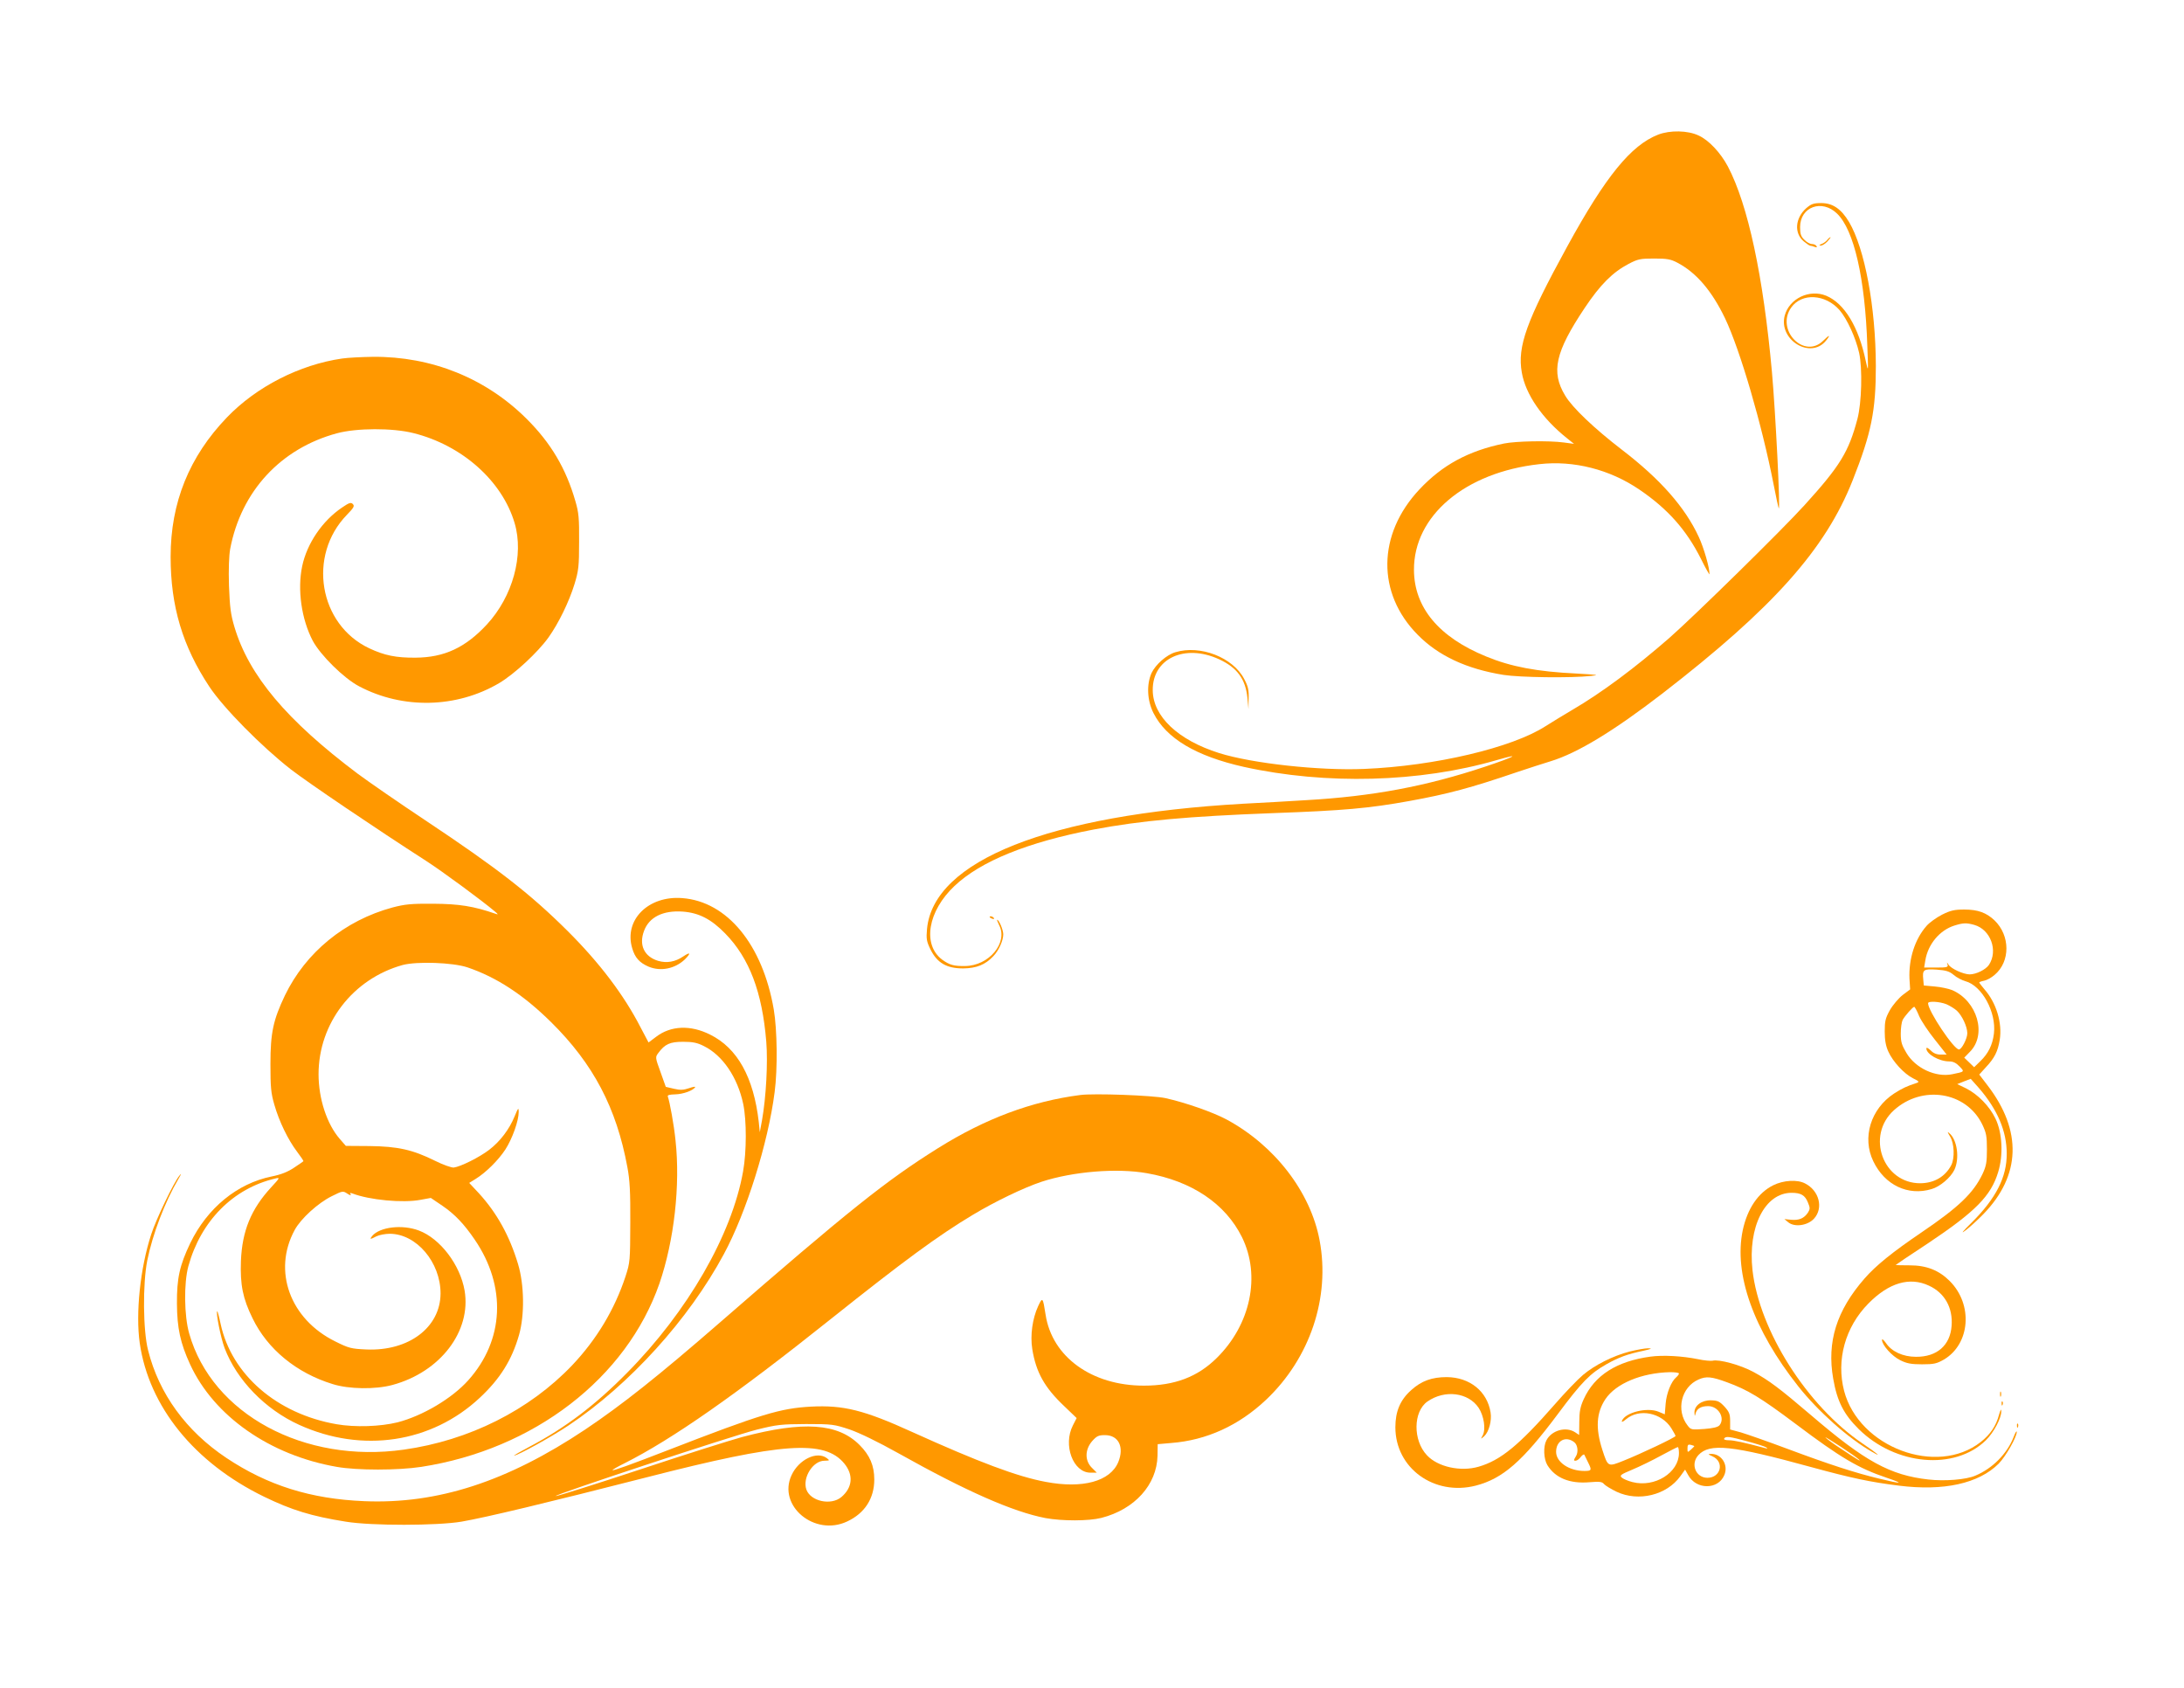
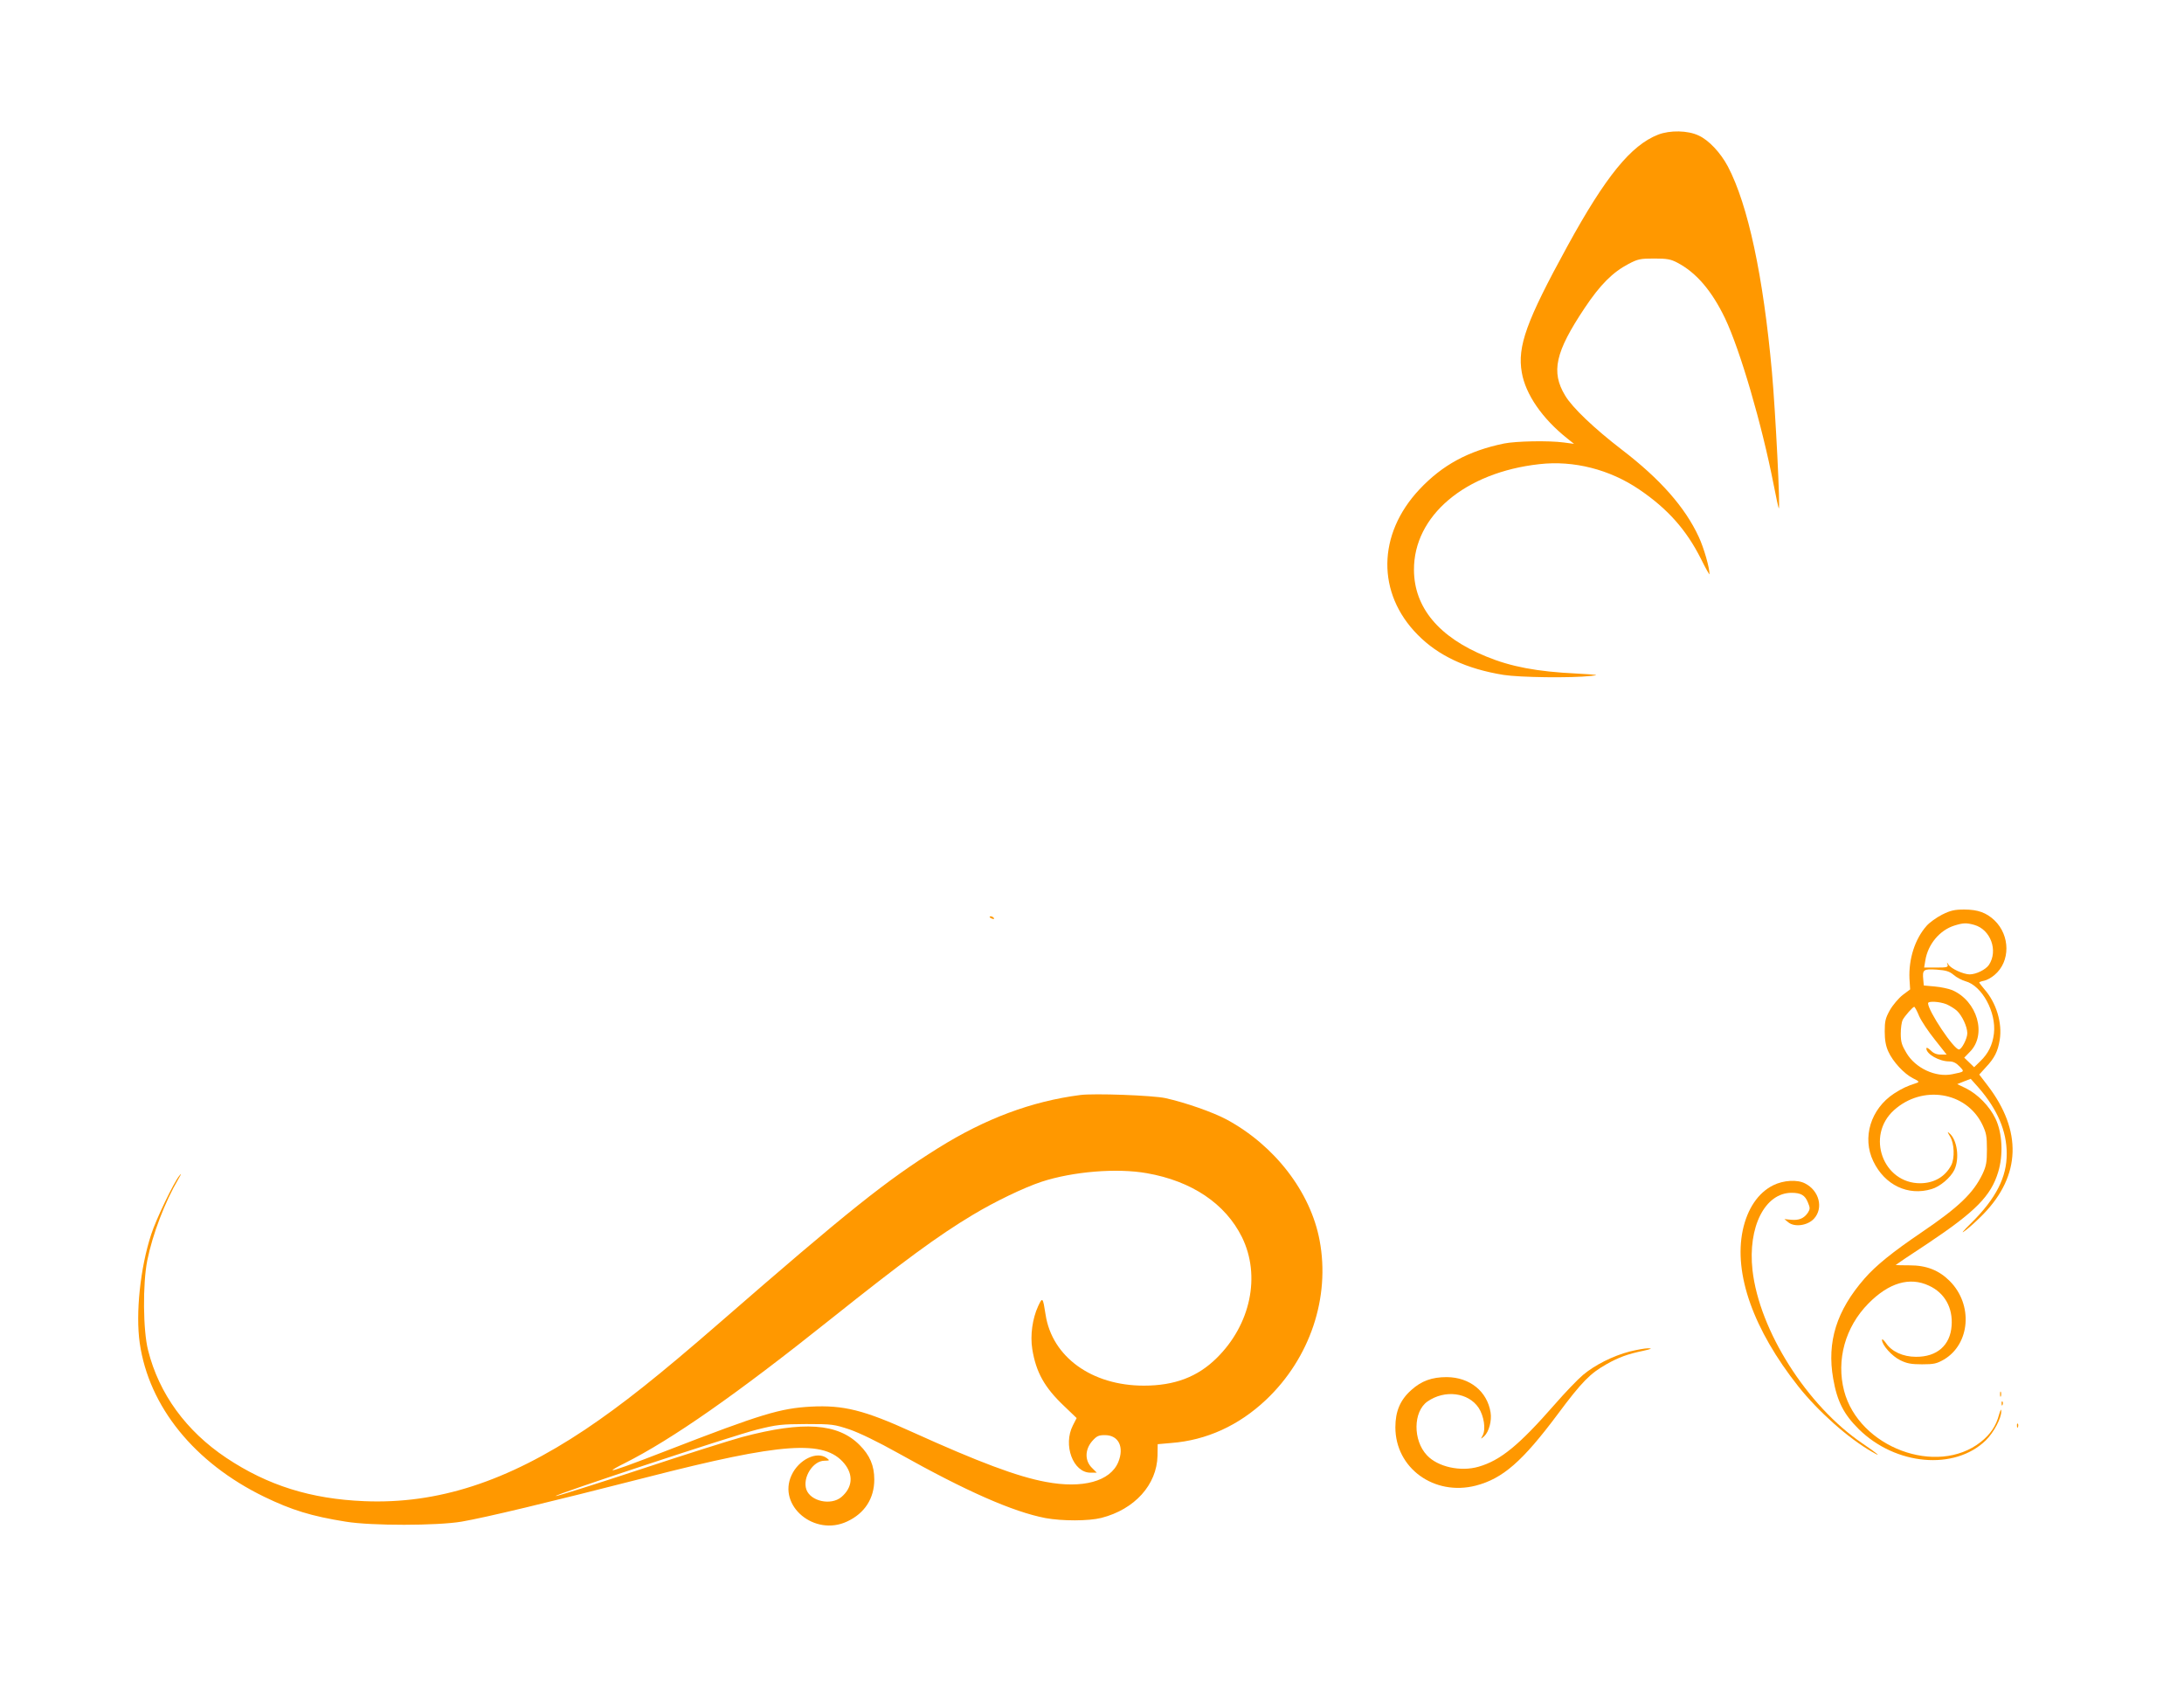
<svg xmlns="http://www.w3.org/2000/svg" version="1.0" width="1280pt" height="989pt" viewBox="0 0 1280 989" preserveAspectRatio="xMidYMid meet">
  <g transform="translate(0,989) scale(0.1,-0.1)" fill="#ff9800" stroke="none">
    <path d="M9718 9101 c-159 -62 -308 -245 -532 -654 -240 -438 -294 -587 -267 -740 22 -128 120 -270 266 -386 l40 -32 -60 8 c-89 12 -281 8 -350 -6 -209 -43 -362 -126 -496 -269 -247 -263 -251 -609 -10 -852 121 -123 286 -200 503 -235 96 -15 396 -19 513 -6 52 5 40 7 -85 14 -232 11 -385 40 -530 100 -277 113 -422 287 -423 507 -2 317 299 572 735 620 201 23 413 -31 586 -149 165 -112 275 -235 361 -406 27 -55 50 -95 50 -90 1 36 -33 155 -63 219 -80 173 -225 338 -451 511 -160 123 -290 246 -332 317 -84 139 -58 255 115 514 90 135 164 209 256 257 55 29 69 32 151 32 75 0 97 -4 135 -24 111 -58 202 -164 280 -326 89 -187 216 -622 285 -975 14 -74 28 -136 30 -139 10 -9 -19 563 -40 799 -51 563 -140 979 -258 1204 -43 81 -112 155 -172 182 -63 30 -167 32 -237 5z" />
-     <path d="M10586 8670 c-65 -58 -72 -146 -15 -194 17 -14 34 -26 39 -26 5 0 16 -3 26 -7 12 -4 15 -3 10 5 -4 7 -16 12 -27 12 -11 0 -31 11 -44 25 -20 19 -25 34 -25 74 0 119 128 166 217 79 99 -96 164 -379 177 -774 6 -158 6 -158 -9 -90 -42 201 -125 338 -232 383 -98 40 -216 -16 -243 -116 -38 -143 152 -259 242 -147 29 36 20 36 -16 0 -112 -112 -281 63 -188 194 62 87 200 79 283 -15 44 -51 95 -162 115 -251 20 -90 15 -293 -10 -387 -51 -193 -102 -276 -309 -504 -126 -140 -645 -649 -794 -780 -201 -175 -395 -320 -568 -421 -49 -29 -120 -72 -156 -95 -196 -127 -650 -234 -1064 -251 -261 -11 -656 32 -850 93 -241 76 -388 215 -389 368 -2 186 187 274 388 182 107 -49 156 -117 167 -227 l6 -65 1 61 c2 50 -3 72 -26 115 -66 127 -258 201 -403 157 -52 -15 -117 -73 -140 -122 -30 -67 -26 -160 11 -234 75 -149 249 -253 530 -316 481 -106 1030 -92 1483 40 148 43 107 20 -70 -39 -345 -115 -660 -174 -1048 -196 -99 -6 -265 -16 -370 -21 -1138 -65 -1814 -333 -1852 -734 -5 -58 -3 -72 21 -121 39 -78 94 -110 191 -110 78 1 129 21 177 72 32 33 58 92 58 128 0 25 -25 85 -36 85 -2 0 3 -14 12 -32 53 -102 -60 -238 -200 -239 -66 -1 -91 6 -135 38 -116 88 -83 284 73 431 153 145 429 257 816 331 276 52 550 77 1051 96 414 15 561 28 799 71 226 41 360 77 630 169 69 23 158 52 198 64 157 48 368 176 655 397 647 500 955 844 1115 1249 110 278 136 408 136 670 -1 347 -65 688 -157 844 -46 77 -96 111 -163 111 -45 0 -59 -5 -88 -30z" />
-     <path d="M10709 8484 c-7 -9 -22 -20 -34 -24 -14 -6 -15 -9 -4 -9 8 -1 26 10 39 24 13 14 21 25 18 25 -3 0 -12 -7 -19 -16z" />
-     <path d="M2005 7789 c-249 -36 -502 -165 -675 -345 -221 -230 -330 -499 -330 -817 0 -290 70 -524 227 -761 83 -125 305 -350 478 -485 107 -82 494 -344 791 -535 95 -61 331 -235 404 -297 21 -17 21 -20 5 -14 -130 45 -214 58 -365 59 -132 1 -167 -3 -240 -22 -280 -76 -508 -263 -630 -515 -69 -145 -85 -219 -85 -402 0 -137 3 -171 23 -239 28 -98 80 -205 133 -275 22 -29 39 -54 37 -56 -2 -2 -26 -19 -55 -38 -36 -24 -75 -40 -130 -51 -203 -41 -378 -185 -478 -391 -62 -130 -79 -205 -78 -355 1 -143 20 -231 77 -355 140 -304 468 -533 860 -601 119 -21 358 -21 495 0 660 102 1203 520 1396 1075 86 251 123 576 94 839 -9 90 -34 226 -45 256 -3 9 9 12 44 13 45 1 104 22 116 42 3 5 -13 2 -36 -6 -33 -11 -51 -12 -89 -3 l-47 11 -31 87 c-31 85 -31 87 -13 111 39 53 69 66 145 66 56 0 83 -5 122 -25 110 -54 198 -183 231 -340 20 -96 20 -278 -1 -395 -66 -372 -325 -821 -680 -1180 -187 -190 -362 -322 -570 -432 -55 -29 -96 -53 -92 -53 20 0 218 109 318 176 357 238 705 621 911 1004 132 244 260 653 298 950 18 137 15 366 -5 484 -65 380 -273 633 -536 653 -199 16 -343 -128 -294 -293 16 -56 43 -86 97 -109 71 -29 153 -12 211 42 38 38 34 47 -9 18 -47 -32 -96 -40 -146 -26 -83 25 -115 94 -83 177 30 80 111 120 226 112 95 -7 167 -44 249 -128 142 -145 217 -343 241 -634 10 -125 -1 -324 -25 -461 l-13 -70 -6 60 c-30 262 -125 433 -285 512 -115 58 -231 53 -317 -13 l-44 -33 -47 89 c-97 189 -241 379 -428 565 -219 218 -414 369 -835 649 -152 101 -330 224 -396 273 -415 312 -636 574 -721 859 -22 74 -27 114 -32 242 -3 96 0 176 7 215 64 338 296 589 626 678 115 31 325 32 448 1 285 -71 520 -280 593 -527 56 -188 -11 -430 -162 -594 -126 -136 -250 -194 -419 -195 -113 -1 -182 13 -271 55 -295 139 -363 543 -131 782 41 42 46 52 35 63 -11 12 -22 8 -63 -20 -116 -78 -206 -211 -234 -344 -29 -138 -4 -311 62 -437 45 -84 182 -220 272 -267 256 -135 570 -128 819 18 90 53 228 181 291 269 59 83 120 208 152 312 24 79 27 104 27 248 1 138 -2 171 -22 239 -55 191 -144 341 -286 482 -239 238 -557 366 -901 363 -66 -1 -147 -5 -180 -10z m735 -3568 c171 -58 328 -161 490 -321 247 -244 383 -502 447 -850 14 -74 18 -145 17 -325 -1 -223 -1 -232 -28 -315 -64 -194 -169 -369 -313 -521 -251 -263 -603 -440 -986 -494 -584 -83 -1124 208 -1258 680 -30 104 -32 296 -5 395 73 265 262 456 510 514 28 7 27 4 -25 -52 -118 -128 -170 -256 -177 -432 -5 -139 11 -219 68 -335 88 -182 258 -321 470 -386 95 -30 251 -32 350 -5 281 76 463 315 423 553 -26 151 -143 305 -268 352 -98 37 -229 21 -274 -32 -17 -21 -11 -21 25 -2 16 8 52 15 79 15 156 -1 297 -167 297 -350 -1 -199 -187 -339 -435 -328 -88 4 -102 7 -182 47 -266 131 -368 414 -238 653 36 67 138 159 217 198 64 32 66 32 92 15 15 -10 23 -12 19 -4 -6 9 -3 10 11 5 99 -38 295 -57 399 -37 l60 11 68 -46 c73 -50 127 -107 189 -198 188 -275 173 -590 -38 -825 -95 -106 -267 -208 -414 -246 -101 -25 -249 -30 -358 -11 -350 61 -615 291 -679 588 -9 43 -18 76 -20 74 -9 -8 21 -156 43 -215 71 -188 239 -361 438 -451 368 -167 775 -106 1058 159 120 112 188 222 230 368 33 116 31 294 -6 416 -50 166 -124 299 -229 414 l-57 61 37 23 c60 37 133 109 175 173 41 64 78 168 78 220 0 28 -3 25 -24 -26 -31 -76 -85 -147 -149 -196 -56 -43 -167 -99 -208 -104 -13 -1 -62 16 -110 40 -131 65 -218 84 -383 86 l-139 1 -35 40 c-76 87 -125 236 -125 380 0 298 201 559 493 640 83 22 294 15 380 -14z" />
    <path d="M11382 4530 c-33 -17 -75 -47 -91 -66 -68 -77 -105 -193 -100 -309 l4 -63 -44 -33 c-24 -19 -58 -59 -75 -89 -26 -47 -30 -64 -30 -125 0 -49 6 -84 21 -117 27 -60 93 -131 145 -157 35 -17 38 -21 22 -27 -59 -19 -84 -31 -133 -62 -137 -90 -189 -258 -122 -397 67 -140 204 -205 342 -163 49 14 111 67 133 112 32 67 17 178 -30 216 -12 11 -11 6 5 -20 25 -41 28 -127 7 -168 -36 -68 -100 -105 -181 -106 -219 -1 -321 278 -155 428 166 150 423 109 517 -82 24 -50 28 -69 28 -147 0 -76 -4 -98 -26 -145 -54 -112 -138 -193 -356 -341 -171 -116 -269 -195 -336 -272 -163 -187 -221 -370 -183 -586 23 -133 62 -209 150 -296 216 -213 562 -243 744 -66 47 46 92 131 91 171 0 17 -4 10 -13 -20 -17 -65 -51 -116 -107 -160 -257 -203 -714 -32 -801 299 -47 181 6 374 142 512 120 122 242 158 355 105 92 -42 141 -129 133 -235 -8 -115 -86 -183 -209 -182 -76 0 -143 31 -176 81 -13 18 -23 26 -23 18 0 -30 59 -96 107 -119 38 -19 64 -24 128 -24 70 0 86 4 128 28 154 91 172 322 34 460 -63 63 -136 92 -234 92 -46 0 -83 1 -83 2 0 1 84 58 188 126 280 187 371 279 413 419 31 101 24 231 -16 313 -35 73 -103 142 -172 177 l-52 25 40 16 39 15 48 -54 c109 -126 163 -253 163 -384 1 -138 -63 -263 -206 -405 -55 -54 -66 -69 -35 -45 25 19 72 62 105 96 219 226 227 488 24 753 l-49 64 39 43 c51 54 70 93 81 160 16 99 -20 218 -90 297 -16 19 -30 37 -30 40 0 2 13 7 29 10 15 3 43 18 61 34 93 78 92 231 -1 320 -48 45 -97 63 -177 63 -57 0 -80 -5 -130 -30z m189 -60 c95 -27 141 -150 86 -234 -19 -28 -75 -56 -114 -56 -37 1 -108 33 -123 57 -10 16 -11 16 -6 1 5 -16 -3 -18 -66 -18 l-71 0 7 42 c15 94 84 177 170 204 51 16 71 17 117 4z m-121 -293 c17 -15 48 -31 69 -37 97 -26 182 -182 167 -307 -8 -66 -33 -117 -80 -162 l-36 -35 -29 28 -29 28 33 34 c101 101 44 298 -104 362 -20 8 -65 18 -101 21 l-65 6 -3 33 c-6 60 0 65 78 60 55 -4 75 -10 100 -31z m-42 -172 c20 -9 48 -26 61 -38 30 -28 61 -93 61 -132 0 -31 -33 -95 -49 -95 -30 0 -181 226 -181 271 0 14 68 10 108 -6z m-160 -70 c13 -29 55 -92 93 -139 l68 -86 -35 0 c-24 0 -43 8 -59 25 -14 13 -25 19 -25 11 0 -33 75 -76 134 -76 23 0 41 -9 60 -29 31 -32 31 -31 -42 -46 -97 -20 -216 35 -269 125 -27 45 -33 64 -33 113 0 32 5 68 11 80 13 24 60 77 68 77 3 0 17 -25 29 -55z" />
    <path d="M5800 4516 c0 -2 7 -7 16 -10 8 -3 12 -2 9 4 -6 10 -25 14 -25 6z" />
    <path d="M6330 3473 c-285 -37 -555 -138 -832 -311 -304 -190 -527 -368 -1280 -1023 -360 -313 -572 -481 -788 -626 -457 -305 -865 -438 -1295 -420 -314 13 -566 92 -809 254 -235 157 -394 375 -458 630 -30 116 -32 389 -5 526 31 154 104 345 182 477 19 32 20 38 6 20 -32 -38 -137 -256 -165 -344 -64 -196 -92 -461 -67 -637 54 -372 320 -701 729 -900 161 -78 277 -114 478 -146 152 -25 536 -24 679 0 144 25 499 110 1086 260 795 204 1041 221 1157 81 55 -67 49 -141 -17 -197 -61 -51 -180 -25 -205 44 -24 69 38 169 106 169 31 1 32 1 14 15 -58 44 -165 -8 -207 -100 -83 -179 135 -361 326 -271 103 48 159 135 159 246 0 81 -26 142 -86 202 -127 128 -330 142 -688 47 -63 -17 -333 -102 -598 -190 -266 -88 -489 -158 -495 -156 -17 5 1035 353 1178 389 120 30 143 32 290 33 154 0 164 -2 255 -32 60 -21 165 -72 285 -139 398 -223 671 -343 862 -380 98 -18 253 -18 328 1 195 50 325 194 329 364 l1 68 80 7 c206 16 395 102 555 253 258 244 377 600 314 934 -53 284 -263 556 -544 708 -82 44 -243 100 -360 126 -74 16 -419 29 -500 18z m391 -458 c264 -46 461 -179 558 -375 111 -226 51 -512 -148 -708 -112 -111 -247 -162 -427 -162 -305 0 -538 168 -576 416 -16 103 -18 105 -44 49 -33 -72 -47 -170 -34 -251 22 -136 72 -225 186 -333 l74 -71 -22 -43 c-59 -115 1 -277 103 -277 l37 0 -29 29 c-42 42 -41 106 2 156 27 30 37 35 75 35 80 0 114 -70 78 -158 -47 -113 -209 -157 -425 -116 -167 31 -393 116 -782 292 -283 129 -404 159 -595 149 -179 -10 -290 -43 -837 -255 -224 -87 -325 -123 -325 -117 0 3 31 21 70 40 280 141 655 403 1210 846 424 338 628 488 830 609 133 80 302 161 405 195 184 60 441 81 616 50z" />
    <path d="M10392 2944 c-88 -44 -151 -137 -178 -263 -54 -256 63 -584 326 -916 116 -146 292 -303 430 -382 62 -36 40 -16 -54 48 -326 221 -605 662 -645 1016 -28 253 73 453 229 453 55 0 79 -14 96 -57 13 -31 13 -38 0 -59 -23 -34 -52 -46 -98 -42 l-40 4 23 -19 c37 -30 114 -19 151 22 56 62 30 164 -53 206 -45 24 -127 19 -187 -11z" />
    <path d="M9551 1970 c-99 -26 -204 -79 -273 -137 -31 -26 -106 -104 -166 -173 -210 -240 -318 -328 -446 -365 -106 -31 -240 -1 -303 67 -83 88 -81 256 3 315 102 71 240 53 300 -37 31 -47 43 -125 24 -161 -13 -24 -13 -24 9 -5 27 25 45 90 37 139 -20 124 -122 206 -257 207 -87 0 -148 -22 -208 -76 -65 -58 -93 -125 -93 -218 0 -240 228 -404 471 -342 158 41 273 141 480 418 142 191 191 240 287 294 71 40 123 59 214 78 49 11 56 14 30 15 -19 0 -68 -9 -109 -19z" />
-     <path d="M9673 1940 c-198 -27 -327 -109 -391 -249 -20 -44 -26 -73 -26 -133 l-1 -77 -24 16 c-54 35 -138 11 -168 -48 -19 -36 -16 -109 6 -145 46 -75 131 -110 247 -100 59 5 74 3 85 -11 8 -9 41 -29 74 -45 128 -60 293 -20 373 91 l28 39 18 -32 c47 -87 176 -87 212 0 25 59 -16 125 -78 124 -20 -1 -19 -2 8 -14 72 -32 50 -126 -29 -126 -69 0 -101 81 -53 133 66 71 194 58 660 -70 238 -65 347 -88 515 -109 262 -33 468 12 585 129 42 43 106 156 106 186 -1 9 -9 -5 -19 -31 -38 -97 -123 -183 -223 -225 -54 -24 -181 -34 -276 -23 -224 25 -372 106 -688 377 -184 157 -248 205 -337 253 -75 41 -203 76 -240 66 -10 -2 -49 1 -85 9 -94 19 -206 25 -279 15z m167 -99 c0 -5 -7 -14 -16 -22 -29 -24 -57 -93 -62 -155 l-5 -62 -36 15 c-67 28 -196 -4 -215 -53 -4 -10 5 -7 24 9 77 65 207 39 265 -52 14 -23 25 -43 25 -46 0 -8 -204 -105 -305 -145 -92 -37 -91 -37 -124 64 -41 127 -35 217 18 297 62 92 212 154 379 158 28 0 52 -3 52 -8z m281 -51 c123 -45 196 -89 404 -245 263 -198 367 -259 533 -315 106 -36 91 -38 -44 -5 -138 33 -290 82 -539 175 -115 43 -238 86 -272 96 l-63 17 0 49 c0 41 -5 54 -33 85 -29 31 -40 36 -80 37 -55 1 -98 -32 -96 -73 1 -21 2 -22 6 -6 7 30 32 45 74 45 60 0 101 -69 67 -112 -9 -11 -38 -18 -90 -22 -74 -5 -78 -5 -97 20 -70 89 -38 226 64 270 45 20 76 17 166 -16z m774 -453 c15 -15 -10 0 -102 61 -45 29 -87 60 -94 68 -12 14 177 -110 196 -129z m-655 107 c52 -14 102 -30 110 -35 12 -8 11 -9 -5 -5 -123 33 -184 46 -212 46 -20 0 -32 4 -28 10 9 15 31 12 135 -16z m-1013 -6 c20 -16 25 -59 8 -84 -13 -21 -13 -24 -1 -24 8 0 22 10 31 23 10 12 19 17 21 11 3 -6 13 -27 23 -47 21 -42 19 -47 -23 -47 -90 0 -166 52 -166 112 0 66 57 96 107 56z m703 -23 c0 -1 -9 -10 -20 -20 -20 -18 -20 -17 -20 8 0 20 4 24 20 20 11 -3 20 -6 20 -8z m-90 -40 c0 -115 -142 -204 -273 -170 -27 7 -55 19 -63 27 -13 12 -4 18 63 46 43 18 119 55 168 82 50 27 93 49 98 50 4 0 7 -16 7 -35z" />
    <path d="M11722 1720 c0 -14 2 -19 5 -12 2 6 2 18 0 25 -3 6 -5 1 -5 -13z" />
    <path d="M11731 1664 c0 -11 3 -14 6 -6 3 7 2 16 -1 19 -3 4 -6 -2 -5 -13z" />
    <path d="M11821 1534 c0 -11 3 -14 6 -6 3 7 2 16 -1 19 -3 4 -6 -2 -5 -13z" />
  </g>
</svg>